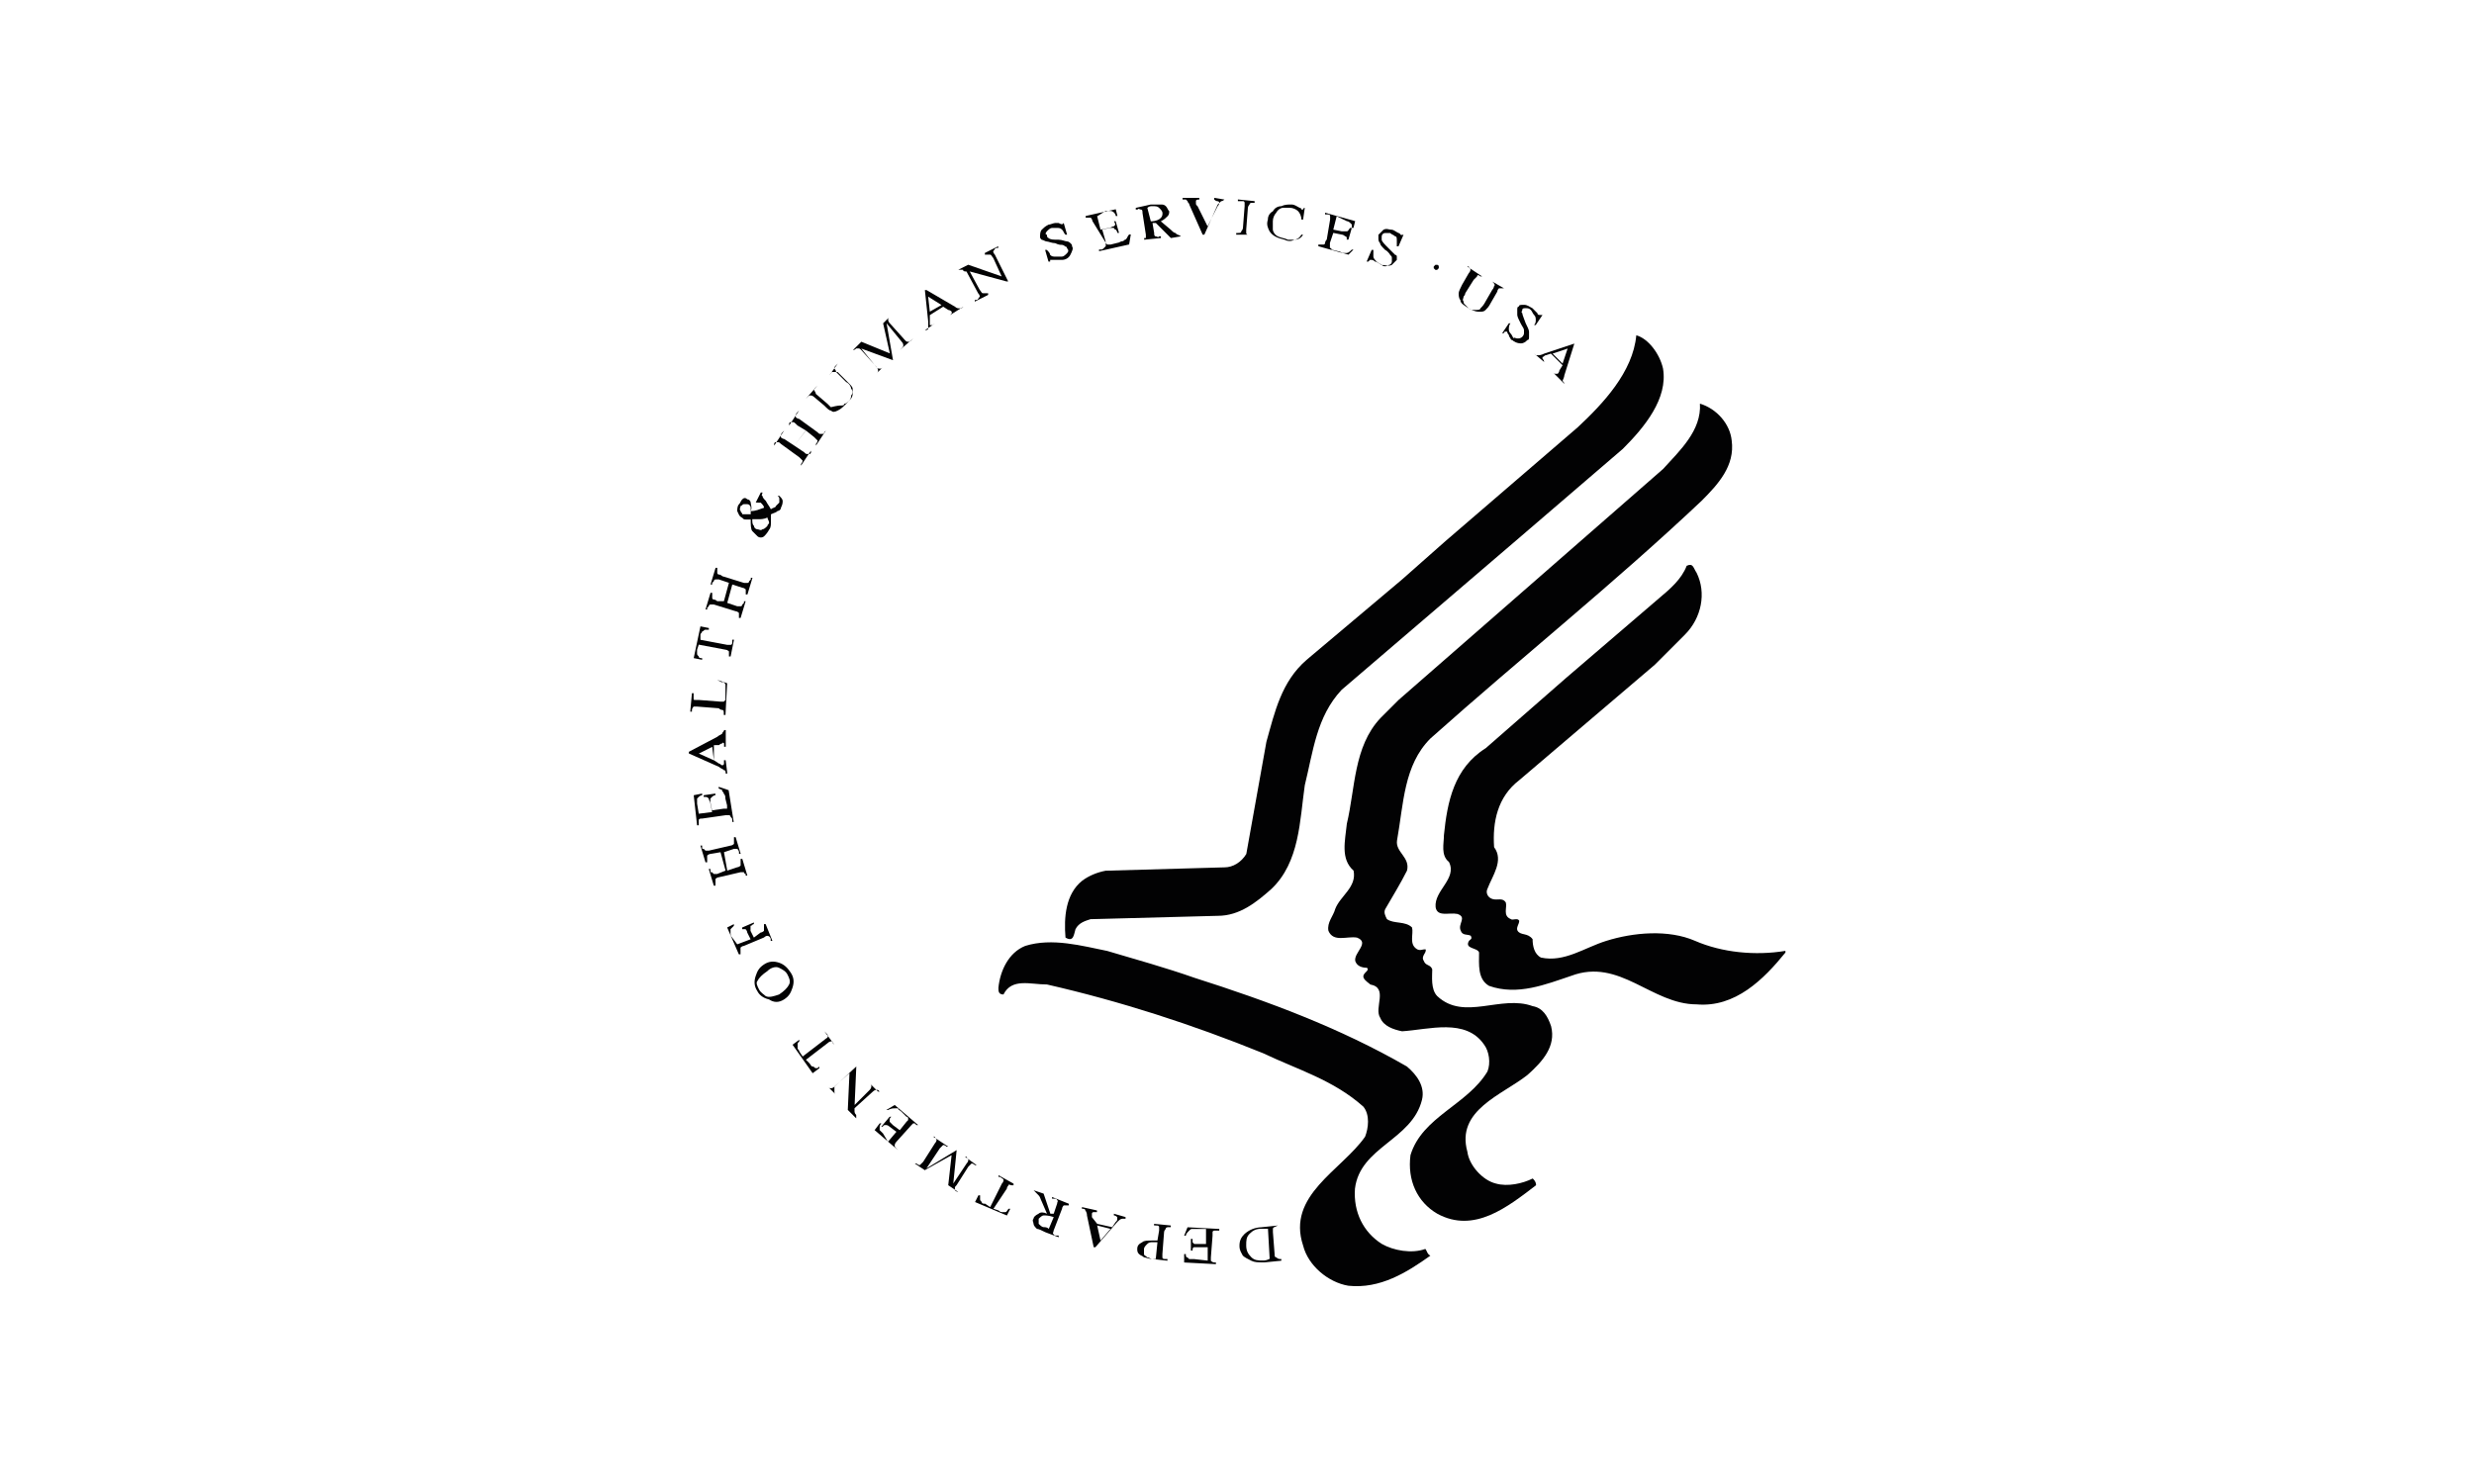
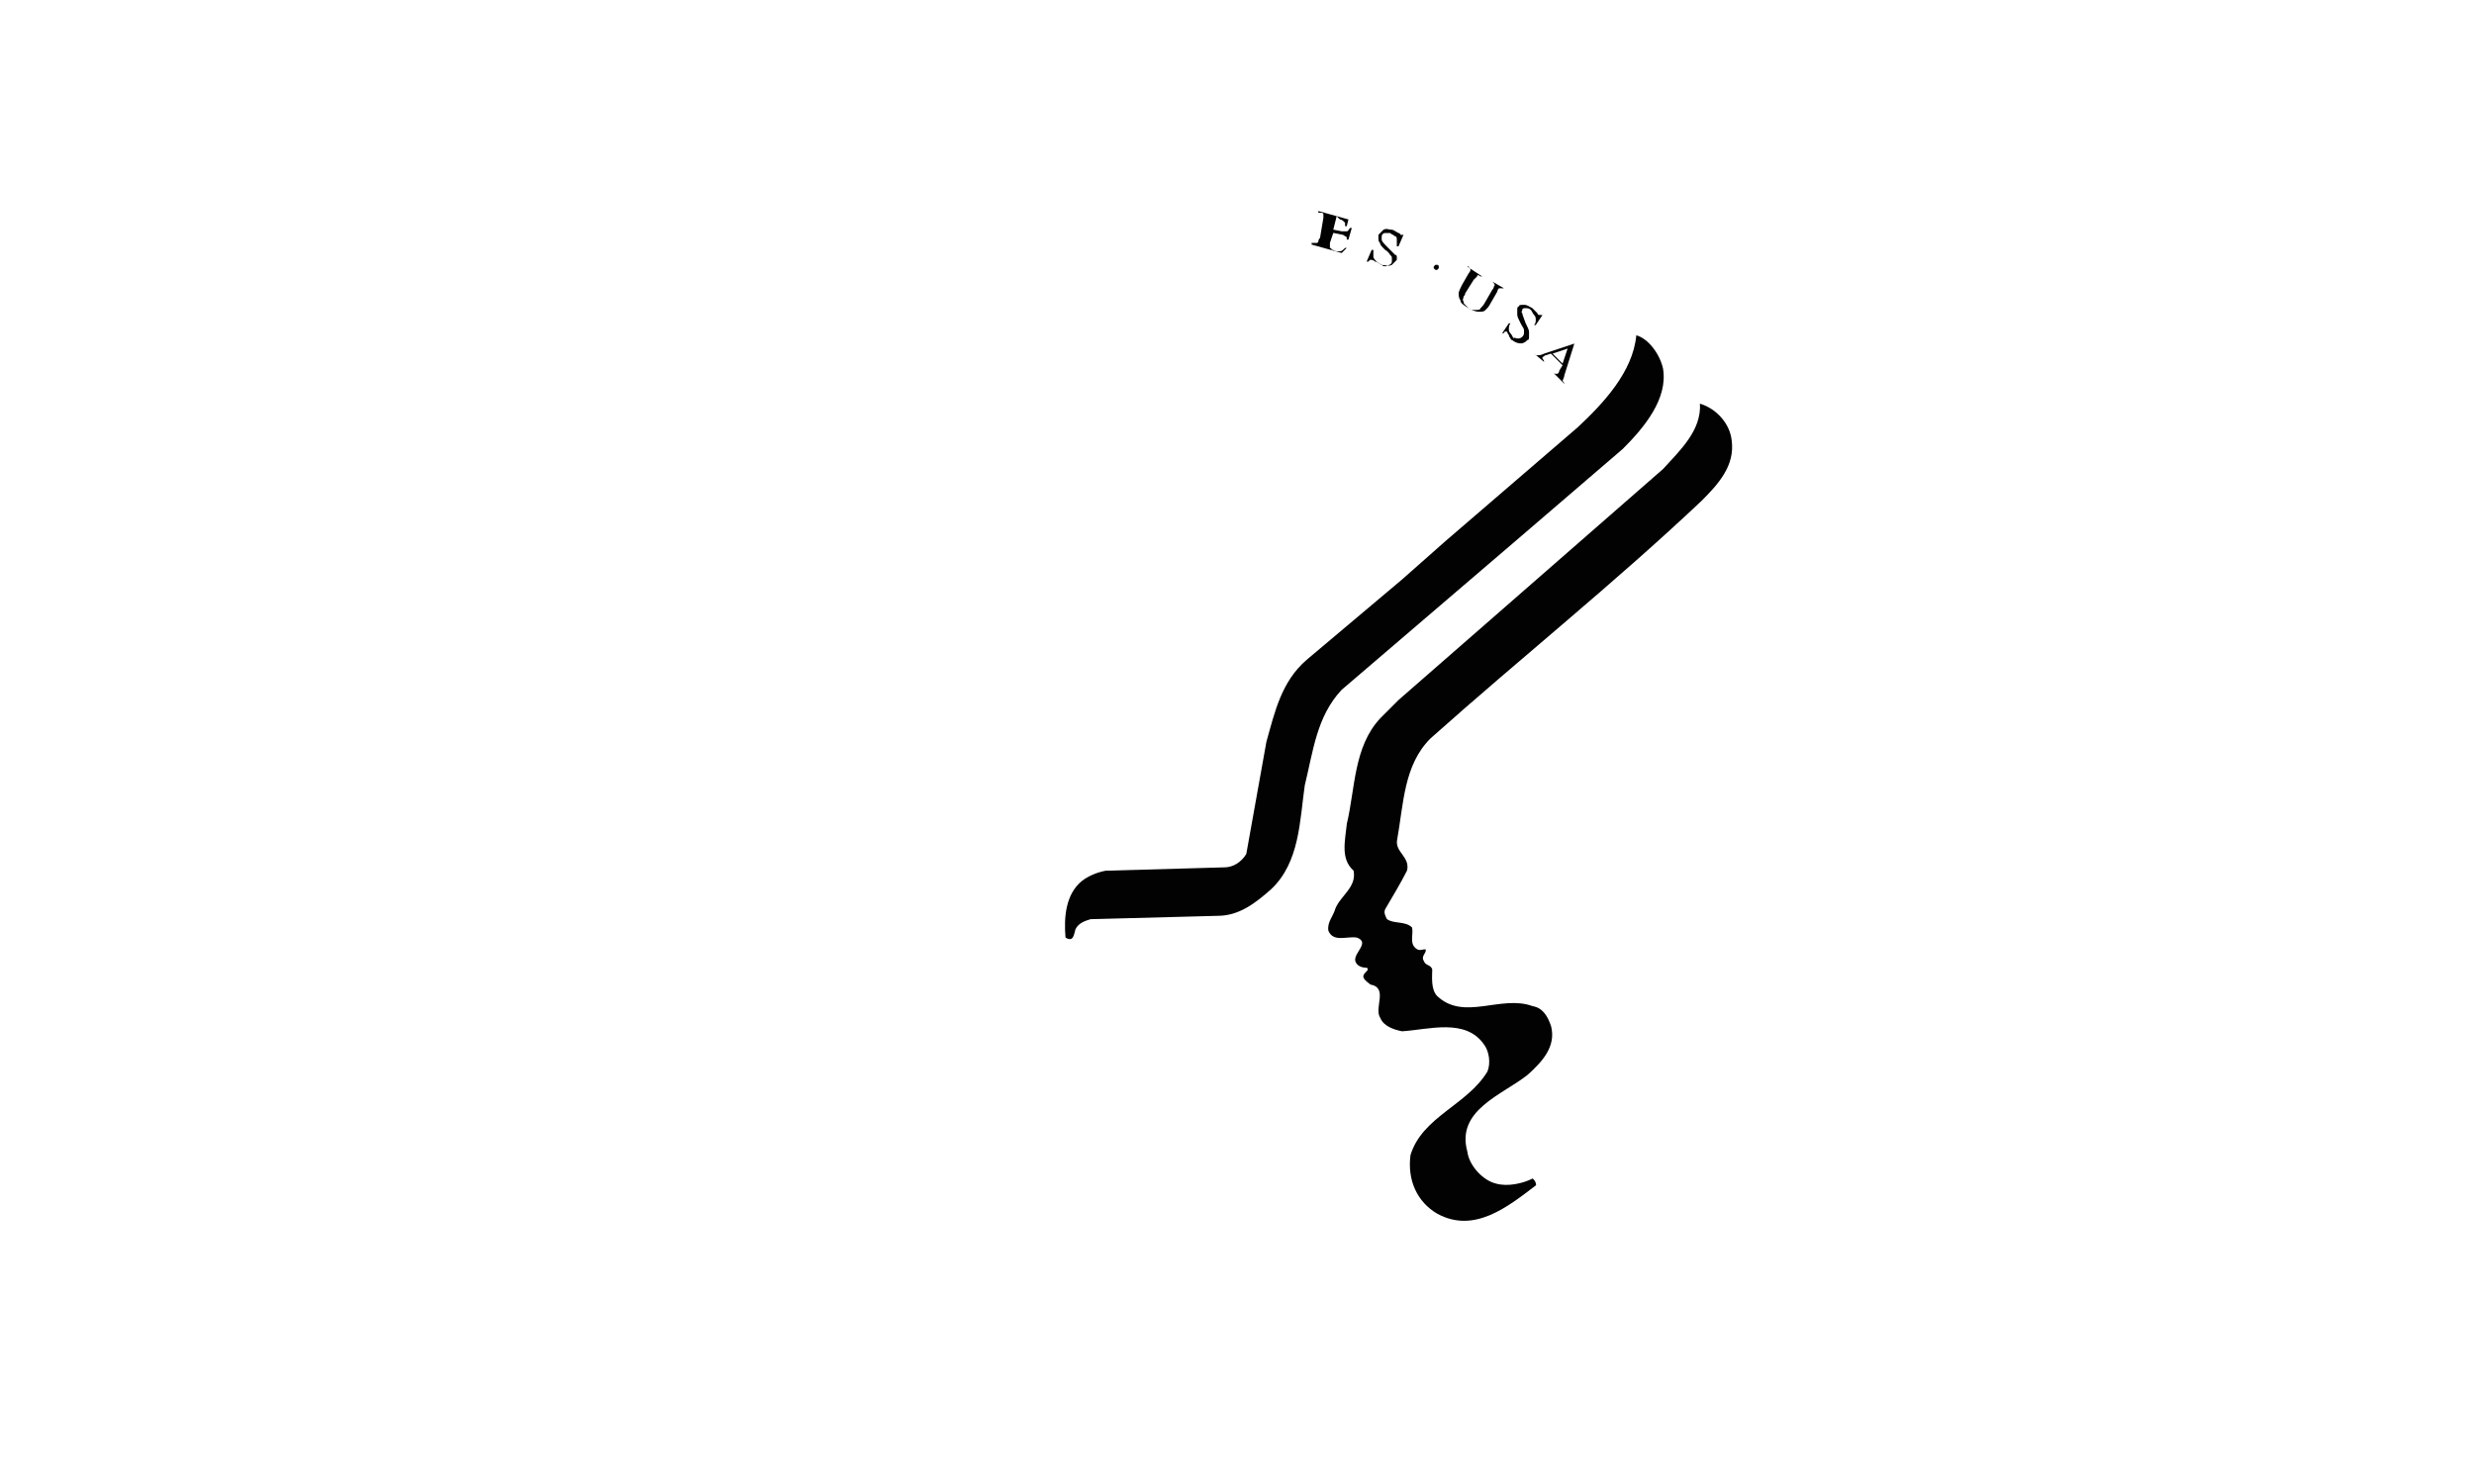
<svg xmlns="http://www.w3.org/2000/svg" version="1.1" id="Layer_1" x="0px" y="0px" viewBox="0 0 250 150" style="enable-background:new 0 0 250 150;" xml:space="preserve">
  <style type="text/css"> .st0{fill-rule:evenodd;clip-rule:evenodd;fill:#020203;} </style>
  <g>
    <path class="st0" d="M168.05,37.25c0.51,3.04-1.86,5.92-4.06,8.12l-10.83,9.3l-17.59,15.06c-2.54,2.71-2.88,6.26-3.72,9.64 c-0.51,3.55-0.51,7.78-3.38,10.49c-1.52,1.35-3.21,2.71-5.41,2.71l-12.86,0.34c-0.51,0.17-1.18,0.34-1.52,1.01 c-0.17,0.51-0.17,1.35-1.01,0.85c-0.17-2.03,0-4.4,1.69-5.75c0.68-0.51,1.52-0.85,2.37-1.01l12.01-0.34c0.85,0,1.69-0.51,2.2-1.35 l2.03-11.33c0.85-3.04,1.52-6.09,4.06-8.29l9.64-8.12l4.4-3.89l13.36-11.5c2.54-2.37,5.58-5.58,5.92-9.3 C166.53,34.21,167.71,35.73,168.05,37.25C168.05,37.25,168.05,37.25,168.05,37.25z M174.99,44.53c0.34,2.54-1.35,4.4-3.04,6.09 c-8.97,8.46-18.1,15.73-27.4,24.02c-2.71,2.71-2.71,6.6-3.38,10.32c-0.17,1.18,1.35,1.69,1.01,3.04c-0.68,1.35-1.52,2.71-2.2,3.89 c-0.17,0.34,0,0.68,0.17,1.01c0.68,0.51,1.86,0.17,2.54,0.85c0.17,0.68-0.34,1.69,0.51,2.2c0.34,0.17,0.51,0,0.85,0 c0.17,0.34-0.51,0.68-0.17,1.18c0.17,0.51,0.68,0.34,0.85,0.85c0,0.68-0.17,2.03,0.51,2.71c2.71,2.54,6.43-0.17,9.64,1.01 c1.01,0.17,1.52,1.01,1.86,2.03c0.51,2.03-0.85,3.55-2.37,4.91c-2.54,2.03-7.27,3.55-6.09,7.78c0.17,1.35,1.52,2.88,2.88,3.21 c1.18,0.34,2.71,0,3.72-0.51c0.17,0.17,0.34,0.34,0.34,0.68c-2.88,2.2-6.26,4.91-9.98,2.88c-2.03-1.18-3.04-3.38-2.71-5.92 c1.18-3.89,5.75-5.07,7.78-8.46c0.34-0.85,0.17-2.03-0.34-2.71c-1.86-2.71-5.58-1.52-8.29-1.35c-0.85-0.17-1.86-0.51-2.2-1.35 c-0.68-1.01,0.85-3.04-1.01-3.38c-0.17-0.17-0.51-0.34-0.68-0.68c-0.17-0.51,0.68-0.68,0.34-1.01c-0.51,0-1.01-0.17-1.18-0.68 c-0.17-0.85,1.52-1.86,0.17-2.37c-1.01-0.17-2.37,0.51-2.88-0.68c-0.17-0.85,0.51-1.52,0.68-2.2c0.51-1.35,2.2-2.2,1.86-3.89 c-1.35-1.18-0.85-3.04-0.68-4.74c0.85-3.55,0.68-7.78,3.38-10.66l1.86-1.86l9.3-8.12l17.42-15.22c1.69-1.86,3.89-3.89,3.72-6.6 C173.47,41.31,174.82,42.84,174.99,44.53C174.99,44.53,174.99,44.53,174.99,44.53z" />
-     <path class="st0" d="M171.44,57.89c1.01,2.03,0.51,4.57-1.18,6.26l-3.04,3.04l-13.7,11.67c-2.2,1.69-2.71,4.23-2.54,6.77 c1.01,1.35-0.17,2.88-0.68,4.23c-0.17,0.34,0,0.85,0.51,1.01s1.01-0.17,1.35,0.34c0.17,0.51-0.34,1.35,0.51,1.69 c0.17,0.17,0.68-0.17,0.85,0.17c0,0.34-0.34,0.68-0.17,1.01c0.34,0.51,1.01,0.17,1.52,0.85c0,0.68,0.17,1.52,0.85,1.86 c2.37,0.51,4.4-1.01,6.6-1.69c2.71-0.85,6.26-1.18,8.97,0c2.71,1.18,6.09,1.52,9.13,1.01v0.17c-2.2,2.71-5.07,5.58-8.97,5.24 c-4.57,0-7.78-4.74-12.69-2.88c-2.54,0.85-5.41,2.03-8.29,1.01c-1.18-0.68-1.01-2.2-1.01-3.38c-0.17-0.51-1.52-0.34-1.01-1.18 c0.17-0.17,0.34-0.17,0.17-0.51c-0.34-0.17-0.85,0-1.01-0.51c-0.34-0.68,0.68-1.35-0.34-1.69c-0.85-0.17-2.03,0.34-2.2-0.68 c-0.17-1.69,2.2-2.88,1.35-4.57c-0.85-0.68-0.51-1.86-0.51-2.71c0.34-3.38,1.01-6.77,4.23-8.8l8.12-7.1l9.47-8.12 c1.01-0.85,2.2-1.86,2.71-3.21C171.1,56.88,171.1,57.39,171.44,57.89L171.44,57.89L171.44,57.89z M120.69,98.83 c7.44,2.37,14.72,5.07,21.48,8.97c1.01,0.85,1.86,2.03,1.52,3.38c-1.01,4.06-6.26,4.74-6.77,8.97c-0.17,2.37,0.85,4.4,2.71,5.58 c1.18,0.68,3.04,1.01,4.4,0.51c0.17,0.17,0.17,0.51,0.51,0.68c-2.37,1.69-5.07,3.38-8.29,3.04c-2.03-0.34-4.06-2.03-4.57-4.06 c-1.69-5.07,3.89-7.61,6.26-11c0.34-0.85,0.51-2.2-0.17-3.04c-3.04-2.71-6.6-3.72-10.15-5.41c-7.1-2.88-14.38-5.24-21.82-6.94 c-1.69,0-3.55-0.68-4.4,1.01c-0.51,0-0.51-0.34-0.51-0.68c0.17-1.69,1.01-3.55,2.71-4.23c2.71-0.85,5.75,0,8.29,0.51 C114.77,96.97,117.81,97.82,120.69,98.83L120.69,98.83z M129.14,123.87L129.14,123.87L129.14,123.87 c-0.34,0.17-0.51,0.17-0.51,0.34v0.34l0.17,2.2c0,0.17,0,0.34,0.17,0.34c0,0,0.17,0.17,0.34,0.17h0.17v0.17l-1.69,0.17 c-0.68,0-1.01,0-1.35-0.17c-0.34-0.17-0.68-0.34-0.85-0.51c-0.17-0.34-0.34-0.51-0.34-1.01s0.17-0.85,0.51-1.18 c0.46-0.42,1.06-0.66,1.69-0.68L129.14,123.87C129.14,123.87,129.14,123.87,129.14,123.87z M128.13,124.2h-0.68 c-0.51,0-0.85,0.17-1.18,0.51c-0.34,0.34-0.34,0.68-0.34,1.18s0.17,0.85,0.51,1.18c0.34,0.34,0.68,0.34,1.18,0.34 c0.17,0,0.34,0,0.68-0.17L128.13,124.2C128.13,124.2,128.13,124.2,128.13,124.2z M122.04,127.42v-1.35h-0.85h-0.51 c-0.17,0-0.17,0.17-0.17,0.34h-0.17v-1.18h0.17v0.34l0.17,0.17h0.34h0.85v-1.18v-0.34h-0.17h-0.68h-0.51c-0.17,0-0.17,0-0.34,0.17 c-0.17,0.17-0.34,0.34-0.34,0.51h-0.17l0.34-0.85l3.21,0.17v0.17h-0.17h-0.34c0,0-0.17,0-0.17,0.17v0.34l-0.17,2.2v0.34 c0,0,0.17,0.17,0.34,0.17h0.17v0.17l-3.21-0.17v-0.85h0.17c0,0.17,0,0.34,0.17,0.34l0.17,0.17h0.51L122.04,127.42L122.04,127.42 L122.04,127.42z M116.96,125.39l0.17-1.01v-0.34c0-0.17-0.17-0.17-0.34-0.17h-0.17v-0.17l1.69,0.17v0.17h-0.17 c-0.17,0-0.34,0-0.34,0.17c0,0-0.17,0.17-0.17,0.34l-0.17,2.2v0.34c0,0.17,0.17,0.17,0.34,0.17h0.17v0.17l-1.52-0.17 c-0.34,0-0.68-0.17-0.85-0.17c-0.17-0.17-0.34-0.17-0.51-0.34c-0.17-0.17-0.17-0.34-0.17-0.51c0-0.34,0.17-0.51,0.51-0.68 c0.17-0.17,0.51-0.17,1.01-0.17h0.34L116.96,125.39C116.96,125.39,116.96,125.39,116.96,125.39z M116.96,125.56h-0.34h-0.17 c-0.17,0-0.34,0-0.51,0.17c-0.17,0.17-0.34,0.34-0.34,0.51v0.51c0,0.17,0.17,0.17,0.34,0.34c0.17,0,0.34,0.17,0.51,0.17h0.34 L116.96,125.56C116.96,125.56,116.96,125.56,116.96,125.56z M110.87,123.7l1.52,0.34l0.34-0.51c0.17-0.17,0.17-0.17,0.17-0.34 v-0.17c0,0-0.17-0.17-0.34-0.17v-0.17l1.18,0.34v0.17h-0.34c-0.17,0-0.34,0.17-0.51,0.34l-2.2,2.54h-0.17l-0.68-3.21 c0-0.34-0.17-0.51-0.17-0.51c0-0.17-0.17-0.17-0.34-0.17v-0.17l1.52,0.34v0.17h-0.34c0,0-0.17,0-0.17,0.17v0.34L110.87,123.7 C110.87,123.7,110.87,123.7,110.87,123.7z M110.87,123.87l0.34,1.52l1.01-1.18L110.87,123.87 C110.87,123.87,110.87,123.87,110.87,123.87z M104.45,120.31l1.01,0.34l0.68,2.03h0.17h0.17l0.34-1.01c0-0.17,0.17-0.34,0-0.34 c0-0.17-0.17-0.17-0.34-0.17h-0.17v-0.17l1.69,0.68v0.17h-0.17h-0.34c0,0-0.17,0.17-0.17,0.34l-0.85,2.2c0,0.17-0.17,0.34,0,0.34 c0,0.17,0.17,0.17,0.34,0.17h0.17v0.17l-1.35-0.51c-0.34-0.17-0.68-0.34-0.85-0.34c-0.17-0.17-0.34-0.34-0.34-0.51 s-0.17-0.34,0-0.51c0-0.17,0.17-0.34,0.51-0.51c0.17-0.17,0.51-0.17,0.85,0l-0.51-1.18c-0.17-0.34-0.17-0.51-0.34-0.68 L104.45,120.31L104.45,120.31C104.45,120.31,104.45,120.31,104.45,120.31z M106.48,123.02 C106.31,123.02,106.31,123.02,106.48,123.02c-0.51-0.17-0.85-0.17-1.01-0.17s-0.34,0.17-0.51,0.34v0.51 c0.17,0.17,0.34,0.34,0.51,0.34s0.34,0,0.51,0.17L106.48,123.02C106.48,123.02,106.48,123.02,106.48,123.02z M98.53,121.5 l0.34-0.68h0.17v0.34c0,0.17,0,0.17,0.17,0.34c0,0.17,0.17,0.17,0.34,0.17l0.51,0.34l1.18-2.37c0.17-0.17,0.17-0.34,0.17-0.34 c0-0.17-0.17-0.17-0.34-0.34h-0.17v-0.17l1.52,0.85v0.17h-0.17c-0.17,0-0.34-0.17-0.34,0c0,0-0.17,0.17-0.17,0.34l-1.35,2.03 l0.51,0.17c0.17,0.17,0.34,0.17,0.34,0.17h0.34c0.17,0,0.17-0.17,0.34-0.34h0.17l-0.34,0.68L98.53,121.5 C98.53,121.5,98.53,121.5,98.53,121.5z M96.67,116.25l-0.34,3.38l1.35-2.03c0.17-0.17,0.17-0.34,0.17-0.34 c0-0.17-0.17-0.17-0.17-0.34h-0.17l0,0l1.18,0.85l0,0h-0.17c-0.17-0.17-0.34-0.17-0.34-0.17l-0.34,0.34l-1.18,1.86 c-0.17,0.17-0.17,0.17-0.17,0.34v0.17c0,0,0.17,0.17,0.34,0.17l0,0l-1.01-0.68l0.34-3.04l-2.71,1.52l-1.01-0.68l0,0h0.17 c0.17,0.17,0.34,0.17,0.34,0.17l0.34-0.34l1.18-1.86c0.17-0.17,0.17-0.34,0.17-0.34c0-0.17-0.17-0.17-0.17-0.34H94.3l0,0l1.52,1.01 l0,0h-0.17c-0.17-0.17-0.34-0.17-0.34-0.17l-0.34,0.34l-1.35,2.03L96.67,116.25L96.67,116.25 C96.67,116.25,96.67,116.25,96.67,116.25z M89.73,115.41l0.85-1.01l-0.68-0.51c-0.17-0.17-0.34-0.17-0.34-0.17 c-0.17,0-0.34,0-0.34,0.17h-0.17l0.85-1.01h0.17c-0.17,0.17-0.17,0.17-0.17,0.34v0.17l0.34,0.34l0.68,0.51l0.68-0.85l0.17-0.17 v-0.17c0,0,0-0.17-0.17-0.17l-0.51-0.51c-0.17-0.17-0.34-0.17-0.34-0.34h-0.34c-0.17,0-0.34,0-0.68,0.17h-0.17l0.85-0.51l2.37,2.03 l0,0h-0.17l-0.17-0.17h-0.17l-0.17,0.17l-1.52,1.69c-0.17,0.17-0.17,0.34-0.17,0.34c0,0.17,0,0.17,0.17,0.34l0.17,0.17l0,0 l-2.37-2.03l0.51-0.68h0.17c-0.17,0.17-0.17,0.34-0.17,0.34v0.34l0.34,0.34L89.73,115.41C89.73,115.41,89.73,115.41,89.73,115.41z M86.52,113.04l-0.85-0.85l0.17-3.72l-1.52,1.35v0.51c0,0.17,0,0.17,0.17,0.34l0.17,0.17l0,0l-1.01-1.01l0,0l0,0 c0.17,0.17,0.17,0.17,0.34,0.17c0,0,0.17,0,0.34-0.17l2.2-2.03l0,0l-0.17,3.89l1.52-1.52c0.17-0.17,0.17-0.34,0.17-0.34 c0-0.17,0-0.17-0.17-0.34l-0.17-0.17l0,0l1.01,1.01l0,0h0.17c-0.17-0.17-0.17-0.17-0.34-0.17c0,0-0.17,0-0.34,0.17l-1.86,1.69v0.34 c0,0,0,0.17,0.17,0.34V113.04L86.52,113.04C86.52,113.04,86.52,113.04,86.52,113.04z M80.09,105.6l0.68-0.51v0.17 c-0.17,0.17-0.17,0.17-0.17,0.34v0.34c0,0.17,0.17,0.17,0.17,0.34l0.34,0.51l2.2-1.69c0.17-0.17,0.34-0.17,0.34-0.34 c0-0.17,0-0.17-0.17-0.34l-0.17-0.17l0,0l1.01,1.35l0,0l-0.17-0.17c0-0.17,0-0.17-0.17-0.17c0,0-0.17,0-0.34,0.17l-2.2,1.69 l0.34,0.34c0.17,0.17,0.17,0.34,0.34,0.34c0.17,0,0.17,0.17,0.34,0.17c0.17,0,0.17,0,0.34-0.17v0.17l-0.68,0.51L80.09,105.6 C80.09,105.6,80.09,105.6,80.09,105.6z M76.53,100.18c-0.34-0.51-0.34-1.01-0.17-1.52c0.17-0.51,0.34-0.85,0.85-1.18 c0.51-0.34,1.01-0.34,1.52-0.17s0.85,0.51,1.18,1.01c0.34,0.51,0.34,1.01,0.17,1.52c-0.17,0.51-0.34,0.85-0.85,1.18 s-1.01,0.34-1.52,0C77.04,100.86,76.7,100.52,76.53,100.18L76.53,100.18z M76.7,100.01c0.17,0.34,0.51,0.51,0.68,0.68 c0.34,0.17,0.85,0,1.35-0.17c0.51-0.34,0.85-0.68,1.01-1.01c0.17-0.34,0-0.68-0.17-1.01c-0.17-0.34-0.51-0.51-0.85-0.68 c-0.34-0.17-0.85,0-1.18,0.34c-0.51,0.34-0.85,0.68-1.01,1.01C76.37,99.34,76.53,99.68,76.7,100.01 C76.7,100.01,76.7,100.01,76.7,100.01z M74.5,95.45l1.35-0.51l-0.34-0.68c0-0.17-0.17-0.34-0.17-0.34h-0.34v-0.17l1.18-0.51v0.17 c-0.17,0-0.17,0.17-0.34,0.17v0.17v0.34l0.34,0.68l0.68-0.51c0.17,0,0.34-0.17,0.34-0.17v-0.17v-0.34v-0.17h0.17l0.68,1.69h-0.17 v-0.17c0-0.17-0.17-0.34-0.34-0.34c0,0-0.17,0-0.34,0.17l-2.03,0.85c-0.17,0-0.34,0.17-0.34,0.17v0.17v0.34v0.17h-0.17l-1.18-2.71 l0.68-0.34v0.17l-0.34,0.34v0.34c0,0.17,0,0.34,0.17,0.51L74.5,95.45C74.5,95.45,74.5,95.45,74.5,95.45z M73.32,88l-0.51-1.86 l-1.01,0.17c-0.17,0-0.34,0.17-0.34,0.17v0.17v0.34v0.17h-0.17l-0.51-1.69h0.17v0.17c0,0.17,0,0.17,0.17,0.17l0.17,0.17h0.34 l2.2-0.51c0.17,0,0.34-0.17,0.34-0.17v-0.17v-0.34v-0.17h0.17l0.51,1.69h-0.17v-0.17c0-0.17-0.17-0.34-0.17-0.34h-0.34l-1.01,0.34 L73.49,88l1.01-0.34c0.17,0,0.34-0.17,0.34-0.17v-0.17v-0.34v-0.17h0.17l0.51,1.69h-0.17v-0.17c0,0-0.17,0-0.17-0.17h-0.34 l-2.2,0.51c-0.17,0-0.34,0.17-0.34,0.17v0.17v0.34v0.17h-0.17l-0.51-1.69h0.17V88c0,0.17,0,0.17,0.17,0.17l0.17,0.17h0.34L73.32,88 C73.32,88,73.32,88,73.32,88z M70.61,82.25l1.35-0.17l-0.17-0.85c0-0.17-0.17-0.34-0.17-0.51c-0.17-0.17-0.17-0.17-0.51-0.17v-0.17 l1.18-0.17v0.17c-0.17,0-0.34,0.17-0.34,0.17l-0.17,0.17v0.34l0.17,0.85l1.18-0.17h0.34v-0.17v-0.17l-0.17-0.68 c0-0.17,0-0.34-0.17-0.51c0-0.17-0.17-0.17-0.17-0.34c0.17,0,0,0-0.34-0.17v-0.17l1.01,0.34l0.51,3.21H74v-0.17 c0-0.17,0-0.17-0.17-0.34c0,0,0-0.17-0.17-0.17h-0.34l-2.37,0.34c-0.17,0-0.34,0-0.34,0.17v0.34v0.17h-0.17l-0.34-3.04l0.85-0.17 v0.17c-0.17,0-0.34,0.17-0.34,0.17l-0.17,0.17v0.51L70.61,82.25C70.61,82.25,70.61,82.25,70.61,82.25z" />
-     <path class="st0" d="M72.14,75.32v1.52l0.51,0.34c0.17,0,0.17,0.17,0.34,0.17c0,0,0.17,0,0.17-0.17v-0.34h0.17l0.17,1.35h-0.17 c0-0.17,0-0.34-0.17-0.34c-0.17-0.17-0.34-0.17-0.51-0.34l-3.04-1.35v-0.17l2.88-1.52c0.17-0.17,0.34-0.17,0.51-0.34 c0-0.17,0.17-0.17,0.17-0.34h0.17v1.69h-0.17v-0.34c0,0-0.17-0.17-0.17,0c0,0-0.17,0-0.34,0.17L72.14,75.32 C72.14,75.32,72.14,75.32,72.14,75.32z M71.97,75.49l-1.35,0.68l1.52,0.68L71.97,75.49C71.97,75.49,71.97,75.49,71.97,75.49z M72.47,68.72L72.47,68.72l1.01,0.34l-0.17,3.21h-0.17V72.1c0-0.17,0-0.34-0.17-0.34c0,0-0.17,0-0.34-0.17l-2.2-0.17h-0.34 c0,0-0.17,0.17-0.17,0.34v0.17h-0.17l0.17-1.86h0.17v0.51c0,0.17,0,0.17,0.17,0.17h0.34l2.2,0.17h0.34l0.17-0.17v-0.51V69.9v-0.68 c0-0.17-0.17-0.17-0.17-0.34C72.98,69.06,72.81,68.89,72.47,68.72C72.47,68.72,72.47,68.72,72.47,68.72z M70.78,63.31l0.85,0.17 v0.17h-0.34c-0.17,0-0.17,0.17-0.34,0.17c0,0.17-0.17,0.17-0.17,0.34v0.51l2.71,0.51h0.34C74,65.17,74,65,74,64.83v-0.17h0.17 l-0.34,1.69h-0.17v-0.17v-0.34c0,0-0.17-0.17-0.34-0.17l-2.71-0.51l-0.17,0.51v0.34c0,0.17,0,0.17,0.17,0.34 c0,0.17,0.17,0.17,0.34,0.17v0.17l-0.85-0.17L70.78,63.31C70.78,63.31,70.78,63.31,70.78,63.31z M73.15,60.77l0.51-1.86l-1.01-0.34 h-0.34c0,0-0.17,0-0.17,0.17l-0.17,0.17v0.17H71.8l0.51-1.69h0.17v0.17v0.34c0,0,0,0.17,0.17,0.17c0,0,0.17,0,0.34,0.17l2.2,0.68 h0.34c0,0,0.17,0,0.17-0.17l0.17-0.17V58.4h0.17l-0.51,1.69h-0.17v-0.17v-0.34c0,0-0.17-0.17-0.34-0.17L74,59.08l-0.51,1.86 l1.01,0.34h0.34c0,0,0.17,0,0.17-0.17l0.17-0.17v-0.17h0.17l-0.51,1.69h-0.17v-0.17v-0.34c0,0-0.17-0.17-0.34-0.17l-2.2-0.68H71.8 c0,0-0.17,0-0.17,0.17l-0.17,0.17v0.17h-0.17l0.51-1.69h0.17v0.17v0.34c0,0,0,0.17,0.17,0.17c0,0,0.17,0,0.34,0.17H73.15 C73.15,60.77,73.15,60.77,73.15,60.77z M76.37,50.79l0.51-1.01h0.17c0,0.17-0.17,0.34,0,0.34c0,0.17,0.17,0.34,0.34,0.51 c0.17,0.34,0.34,0.51,0.51,0.85c0.17-0.17,0.51-0.17,0.51-0.34l0.34-0.34v-0.34c0-0.17,0-0.17-0.17-0.34h0.17 c0.17,0.17,0.34,0.34,0.34,0.51s0,0.34-0.17,0.68c0,0.17-0.17,0.34-0.34,0.34c-0.17,0.17-0.34,0.17-0.68,0.34v0.85 c0,0.17,0,0.51-0.17,0.68c-0.13,0.25-0.3,0.48-0.51,0.68c-0.17,0.17-0.51,0.17-0.68,0l-0.51-0.51c-0.17-0.17-0.17-0.68-0.17-1.18 h-0.51c-0.17,0-0.17,0-0.34-0.17c-0.34-0.17-0.34-0.34-0.51-0.68c0-0.17,0-0.51,0.17-0.68c0.17-0.17,0.17-0.34,0.34-0.51 c0.17-0.17,0.34-0.17,0.51,0c0.17,0,0.34,0.17,0.34,0.34c0,0.17,0.17,0.51,0,0.85c0.51,0,0.85-0.17,1.35-0.34 c0-0.17-0.17-0.34-0.34-0.51H76.7L76.37,50.79L76.37,50.79C76.37,50.79,76.37,50.79,76.37,50.79z M75.86,51.97V51.3 c0-0.17-0.17-0.34-0.34-0.34h-0.34c-0.17,0-0.17,0.17-0.34,0.17c0,0.17-0.17,0.34,0,0.51c0,0.17,0.17,0.17,0.17,0.34h0.34H75.86 L75.86,51.97z M77.55,52.31c-0.34,0.17-0.68,0.17-0.85,0.17h-0.68c0,0.34,0,0.51,0.17,0.68c0,0.17,0.17,0.34,0.34,0.34 c0.17,0,0.34,0.17,0.51,0c0.17,0,0.34-0.17,0.51-0.34c0-0.17,0.17-0.17,0.17-0.34C77.72,52.65,77.55,52.48,77.55,52.31L77.55,52.31 z M80.26,45.04l1.18-1.52l-0.85-0.51c-0.34-0.34-0.34-0.34-0.51-0.34h-0.17c-0.17,0-0.17,0.17-0.17,0.17v0.17l0,0l1.01-1.52l0,0 l-0.17,0.17c0,0-0.17,0.17-0.17,0.34v0.17c0,0,0.17,0.17,0.34,0.17l1.86,1.35c0.17,0.17,0.17,0.17,0.34,0.17h0.17 c0.17,0,0.17-0.17,0.17-0.17l0.17-0.17l0,0l-1.01,1.52l0,0v-0.17c0.17-0.17,0.17-0.34,0.17-0.34l-0.34-0.34l-0.85-0.68L80.26,45.04 l1.01,0.68c0.17,0.17,0.17,0.17,0.34,0.17h0.17c0.17,0,0.17-0.17,0.17-0.17v-0.17l0,0l-1.01,1.52l0,0V46.9 c0.17-0.17,0.17-0.34,0.17-0.34l-0.34-0.34l-1.86-1.35c-0.17-0.17-0.17-0.17-0.34-0.17H78.4c-0.17,0-0.17,0.17-0.17,0.17v0.17l0,0 l1.01-1.52l0,0l-0.17,0.17c0,0-0.17,0.17-0.17,0.34v0.17c0,0,0.17,0.17,0.34,0.17L80.26,45.04C80.26,45.04,80.26,45.04,80.26,45.04 z M83.81,37.93L83.81,37.93l0.85-1.18l0,0l-0.17,0.17c-0.17,0.17-0.17,0.17-0.17,0.34c0,0,0.17,0.17,0.17,0.34l1.01,1.01 c0.34,0.17,0.51,0.51,0.51,0.68c0.17,0.17,0.17,0.51,0,0.68c0,0.34-0.17,0.51-0.51,0.85c-0.34,0.34-0.51,0.51-0.85,0.68 s-0.51,0.17-0.68,0c-0.17,0-0.34-0.17-0.68-0.51l-1.01-0.85c-0.17-0.17-0.34-0.17-0.34-0.17c-0.17,0-0.17,0-0.34,0.17l-0.17,0.17 l0,0l1.18-1.35l0,0l-0.17,0.17c-0.17,0.17-0.17,0.17-0.17,0.34c0,0,0.17,0.17,0.17,0.34l1.18,1.01l0.34,0.34 c0.68-0.17,0.85-0.17,1.01-0.17s0.34,0,0.34-0.17c0.17,0,0.34-0.17,0.51-0.34c0.17-0.17,0.34-0.34,0.34-0.68v-0.51 c0-0.17-0.17-0.34-0.51-0.68l-1.01-1.01h-0.51C84.15,37.59,83.98,37.59,83.81,37.93L83.81,37.93L83.81,37.93z M90.24,36.41 l-3.21-1.18l1.52,1.86c0.17,0.17,0.17,0.17,0.34,0.17c0.17,0,0.17,0,0.34-0.17l0.17-0.17l0,0l-1.01,1.01l0,0l0.17-0.17 c0.17-0.17,0.17-0.17,0.17-0.34c0,0,0-0.17-0.17-0.34l-1.52-1.69c-0.17-0.17-0.17-0.17-0.34-0.17h-0.17c0,0-0.17,0.17-0.34,0.17 l0,0l0.85-0.85l2.88,1.18l-0.68-3.04l0.85-0.85l0,0l-0.17,0.17c-0.17,0.17-0.17,0.17-0.17,0.34c0,0,0,0.17,0.17,0.34l1.52,1.69 c0.17,0.17,0.17,0.17,0.34,0.17c0.17,0,0.17,0,0.34-0.17l0.17-0.17l0,0l-1.35,1.18l0,0l0.17-0.17c0.17-0.17,0.17-0.17,0.17-0.34 c0,0,0-0.17-0.17-0.34l-1.52-1.86L90.24,36.41L90.24,36.41C90.24,36.41,90.24,36.41,90.24,36.41z M95.31,31l-1.35,0.85v0.68v0.34 h0.17c0,0,0.17,0,0.34-0.17l0,0l-1.01,0.68l0,0c0.34,0,0.34-0.17,0.34-0.17v-0.68l-0.34-3.21h0.17L96.5,31 c0.17,0.17,0.34,0.17,0.51,0.17c0.17,0,0.17,0,0.34-0.17l0,0l-1.35,0.85l0,0l0.17-0.17V31.5c0,0-0.17-0.17-0.34-0.17L95.31,31 C95.31,31,95.31,31,95.31,31z M95.14,30.83l-1.35-0.85l0.17,1.52L95.14,30.83C95.14,30.83,95.14,30.83,95.14,30.83z M96.83,27.27 l1.01-0.51l3.38,1.18l-0.85-1.86c-0.17-0.17-0.17-0.34-0.34-0.34h-0.34h-0.17v-0.17l1.35-0.68v0.17h-0.17 c-0.17,0-0.17,0.17-0.34,0.34c0,0,0,0.17,0.17,0.34l1.35,2.71h-0.17l-3.72-1.01l1.01,1.86c0.17,0.17,0.17,0.34,0.34,0.34h0.34h0.17 v0.17l-1.35,0.68v-0.17h0.17c0.17,0,0.17-0.17,0.34-0.34c0,0,0-0.17-0.17-0.34l-1.18-2.2c-0.17,0-0.34,0-0.34-0.17H97H96.83 L96.83,27.27C96.83,27.27,96.83,27.27,96.83,27.27z M107.49,22.54l0.34,1.18h-0.17c-0.17-0.17-0.17-0.34-0.34-0.51 c-0.17-0.17-0.34-0.17-0.51-0.17h-0.51c-0.17,0-0.34,0.17-0.51,0.34c-0.17,0.17-0.17,0.34,0,0.34c0,0.34,0.17,0.34,0.17,0.34 c0.17,0.17,0.51,0.17,1.01,0.17c0.34,0,0.68,0.17,0.85,0.17c0.17,0,0.34,0.17,0.34,0.17c0.17,0.17,0.17,0.17,0.17,0.34 c0.17,0.17,0,0.51-0.17,0.85c-0.16,0.32-0.49,0.51-0.85,0.51h-0.34h-0.34h-0.34h-0.17v0.17h-0.17l-0.34-1.18h0.17 c0.17,0.17,0.34,0.34,0.34,0.51c0.17,0.17,0.34,0.17,0.51,0.17h0.68c0.17,0,0.34-0.17,0.51-0.34c0.17-0.17,0.17-0.34,0-0.51 c0,0,0-0.17-0.17-0.17c0,0-0.17-0.17-0.34-0.17c-0.17,0-0.34,0-0.68-0.17c-0.34,0-0.68-0.17-0.85-0.17s-0.34-0.17-0.51-0.17 c-0.17-0.17-0.17-0.17-0.17-0.34s0-0.51,0.17-0.68s0.34-0.34,0.68-0.51c0.17,0,0.51-0.17,0.68-0.17h0.17h0.17 C107.32,22.71,107.32,22.71,107.49,22.54L107.49,22.54C107.49,22.54,107.49,22.54,107.49,22.54z M110.87,21.86l0.34,1.35l0.85-0.17 c0.17,0,0.34-0.17,0.51-0.17c0.17-0.17,0.17-0.17,0-0.51h0.17l0.34,1.18h-0.17c0-0.17-0.17-0.34-0.17-0.34s-0.17,0-0.17-0.17h-0.34 l-0.85,0.17l0.34,1.18c0,0.17,0,0.17,0.17,0.34h0.17h0.17l0.68-0.17c0.17,0,0.34-0.17,0.51-0.17s0.17-0.17,0.34-0.17 c0.17-0.17,0.17-0.34,0.34-0.51h0.17l-0.17,1.01l-3.04,0.68v-0.17h0.17c0.17,0,0.17,0,0.34-0.17l0.17-0.17v-0.34l-1.35-2.2 c0-0.17-0.17-0.34-0.17-0.34h-0.34h-0.17v-0.17l3.04-0.68l0.17,0.68h-0.17c0-0.17-0.17-0.34-0.17-0.34s-0.17-0.17-0.34-0.17h-0.51 L110.87,21.86C110.87,21.86,110.87,21.86,110.87,21.86z M119.33,23.89l-1.01,0.17l-1.52-1.52h-0.17h-0.17l0.17,1.01 c0,0.17,0,0.34,0.17,0.34c0.17,0,0.17,0.17,0.34,0h0.17v0.17l-1.69,0.17v-0.17h0.17c-0.17,0.17,0,0,0,0v-0.34l-0.34-2.2 c0-0.17,0-0.34-0.17-0.34s-0.17-0.17-0.34,0h-0.17v-0.17l1.52-0.34h1.01c0.17,0,0.34,0,0.51,0.17c0.17,0.17,0.17,0.34,0.34,0.51 c0,0.17,0,0.34-0.17,0.51c-0.17,0.17-0.34,0.34-0.68,0.51l1.01,0.85c0.17,0.17,0.34,0.34,0.51,0.34 C118.83,23.72,119.16,23.72,119.33,23.89L119.33,23.89C119.33,23.89,119.33,23.89,119.33,23.89z M116.29,22.37 c0.51,0,0.85-0.17,1.01-0.34c0.17-0.17,0.17-0.34,0.17-0.51s-0.17-0.34-0.34-0.51c-0.17-0.17-0.34-0.17-0.68-0.17 c-0.17,0-0.34,0-0.51,0.17L116.29,22.37C116.29,22.37,116.29,22.37,116.29,22.37z M123.73,20.17L123.73,20.17 c-0.17,0.17-0.34,0.17-0.34,0.17l-0.34,0.34l-1.35,3.04h-0.17l-1.35-3.04c0-0.17-0.17-0.17-0.17-0.34l-0.17-0.17h-0.34V20h1.69 v0.17c-0.17,0-0.34,0-0.34,0.17v0.17c0,0.17,0,0.17,0.17,0.34l1.01,2.03l1.01-2.03c0.17-0.17,0.17-0.34,0.17-0.34s0-0.17-0.17-0.17 c0,0-0.17,0-0.34-0.17V20L123.73,20.17C123.73,20.17,123.73,20.17,123.73,20.17z M126.61,23.72L126.61,23.72h-1.69v-0.17h0.17 c0.17,0,0.34,0,0.34-0.17c0,0,0.17-0.17,0.17-0.34l0.17-2.2v-0.34c0,0,0-0.17-0.17-0.17h-0.34h-0.17v-0.17l1.69,0.17v0.17h-0.17 c-0.17,0-0.34,0-0.34,0.17c0,0-0.17,0.17-0.17,0.34l-0.17,2.2v0.34c0,0,0,0.17,0.17,0.17H126.61L126.61,23.72 C126.61,23.72,126.61,23.72,126.61,23.72z M131.85,21.01l-0.17,1.18h-0.17c0-0.34-0.17-0.68-0.34-0.85 c-0.17-0.17-0.51-0.34-0.85-0.34h-0.68c-0.17,0-0.51,0.17-0.68,0.51c-0.17,0.17-0.34,0.51-0.34,0.85v0.85 c0,0.17,0.17,0.51,0.51,0.68c0.34,0.17,0.68,0.17,1.01,0.34h0.68c0.17,0,0.51-0.17,0.68-0.51h0.17c-0.16,0.32-0.49,0.51-0.85,0.51 c-0.34,0.17-0.68,0.17-1.01,0c-0.68-0.17-1.18-0.34-1.52-0.85c-0.17-0.34-0.34-0.68-0.17-1.18c-0.01-0.36,0.19-0.68,0.51-0.85 c0.16-0.32,0.49-0.51,0.85-0.51c0.34-0.17,0.68-0.17,1.01-0.17c0.34,0,0.51,0.17,0.85,0.34c0,0,0.17,0,0.17,0.17h0.17 C131.68,21.01,131.85,21.01,131.85,21.01L131.85,21.01C131.85,21.01,131.85,21.01,131.85,21.01z" />
-     <path class="st0" d="M135.07,21.86l-0.34,1.35l0.85,0.17h0.51c0.17,0,0.17-0.17,0.34-0.34h0.17l-0.34,1.18h-0.17v-0.17 c0,0,0-0.17-0.17-0.17c0,0-0.17-0.17-0.34-0.17l-0.85-0.17l-0.34,1.01v0.34v0.17c0,0,0.17,0,0.17,0.17l0.68,0.17 c0.17,0,0.34,0.17,0.51,0.17h0.34c0.17,0,0.34-0.17,0.51-0.34h0.17l-0.51,0.51l-3.04-0.85v-0.17h0.17h0.34c0,0,0.17,0,0.17-0.17 c0,0,0-0.17,0.17-0.34l0.34-2.03v-0.34c0-0.17-0.17-0.17-0.34-0.17h-0.17v-0.17l3.04,0.85l-0.17,0.68h-0.17v-0.34l-0.17-0.17 c0,0-0.17-0.17-0.34-0.17L135.07,21.86L135.07,21.86z M141.83,23.72l-0.51,1.18h-0.17V24.4c0-0.34,0-0.51-0.17-0.51 c-0.17-0.17-0.34-0.17-0.51-0.34h-0.51c-0.17,0-0.34,0.17-0.34,0.34v0.34c0,0.17,0.34,0.51,0.68,0.85l0.68,0.68 c0,0,0.17,0,0.17,0.17v0.34l-0.51,0.51c-0.34,0.17-0.68,0-1.01,0c-0.17,0-0.17-0.17-0.34-0.17c0,0-0.17-0.17-0.34-0.17 c-0.17-0.17-0.34-0.17-0.34-0.17h-0.17l-0.17,0.17h-0.17l0.51-1.18h0.17v0.68c0,0.17,0.17,0.34,0.34,0.51 c0.17,0.17,0.34,0.17,0.51,0.34c0.17,0.17,0.51,0.17,0.68,0c0.17,0,0.34-0.17,0.34-0.34v-0.34c0-0.17,0-0.17-0.17-0.34 c0,0-0.17-0.34-0.51-0.51c-0.34-0.34-0.51-0.51-0.51-0.68c-0.17-0.17-0.17-0.34-0.17-0.51v-0.34l0.51-0.51c0.34-0.17,0.51,0,0.85,0 c0.17,0,0.34,0.17,0.68,0.34c0.17,0,0.17,0.17,0.17,0.17h0.17C141.49,23.89,141.66,23.72,141.83,23.72L141.83,23.72 C141.83,23.72,141.83,23.72,141.83,23.72z M145.22,26.77c0.17,0,0.17,0.17,0.17,0.17v0.17l-0.17,0.17h-0.17l-0.17-0.17v-0.17 l0.17-0.17H145.22L145.22,26.77z M150.8,28.46L150.8,28.46l1.18,0.68l0,0h-0.17h-0.34c0,0-0.17,0.17-0.17,0.34l-0.68,1.18 c-0.17,0.34-0.34,0.51-0.51,0.68s-0.34,0.17-0.68,0.17c-0.34,0-0.68-0.17-1.01-0.34c-0.51-0.34-0.85-0.51-0.85-0.85 c-0.17-0.17-0.17-0.51-0.17-0.68s0.17-0.51,0.34-0.85l0.68-1.18c0.17-0.17,0.17-0.34,0.17-0.34c0-0.17-0.17-0.17-0.17-0.34h-0.17 l0,0l1.52,1.01l0,0h-0.17c-0.17-0.17-0.34-0.17-0.34,0l-0.34,0.34l-0.85,1.35c0,0.17-0.17,0.34-0.17,0.34c0,0.17-0.17,0.34,0,0.51 c0,0.17,0,0.17,0.17,0.34l0.34,0.34c0.17,0.17,0.51,0.17,0.68,0.17c0.17,0,0.51,0,0.51-0.17c0.21-0.19,0.38-0.42,0.51-0.68 l0.68-1.18c0.17-0.17,0.17-0.34,0.17-0.34C151.14,28.8,150.97,28.63,150.8,28.46L150.8,28.46L150.8,28.46L150.8,28.46z M155.87,31.84l-0.68,1.01h-0.17c0.17-0.17,0.17-0.34,0.17-0.51c0-0.17,0-0.34-0.17-0.51c-0.17-0.17-0.17-0.34-0.34-0.51 c-0.17-0.17-0.34-0.17-0.51-0.17c-0.17,0-0.34,0-0.34,0.17s-0.17,0.17,0,0.34c0,0.17,0.17,0.51,0.34,1.01 c0.17,0.34,0.34,0.68,0.34,0.85v0.51c0,0.17,0,0.34-0.17,0.34c-0.17,0.17-0.34,0.34-0.68,0.34c-0.34,0-0.68-0.17-0.85-0.34 c-0.17,0-0.17-0.17-0.17-0.17s-0.17-0.17-0.17-0.34c-0.17-0.17-0.17-0.34-0.17-0.34h-0.17c0,0-0.17,0-0.17,0.17h-0.17l0.68-1.01 h0.17c-0.17,0.17-0.17,0.51-0.17,0.51c0,0.17,0,0.34,0.17,0.51c0.17,0.17,0.17,0.34,0.34,0.51c0-0.17,0.17,0,0.34,0 s0.34,0,0.51-0.17c0,0,0.17-0.17,0.17-0.34v-0.34c0-0.17-0.17-0.34-0.34-0.68c-0.17-0.34-0.34-0.68-0.34-0.85v-0.51 c0-0.17,0-0.34,0.17-0.34c0-0.17,0.17-0.17,0.51-0.17c0.34,0,0.51,0.17,0.85,0.34l0.51,0.51c0,0.17,0.17,0.17,0.17,0.17h0.17 C155.53,31.84,155.7,31.84,155.87,31.84L155.87,31.84C155.87,31.84,155.87,31.84,155.87,31.84z M157.9,36.92l-1.18-1.18l-0.51,0.17 c-0.17,0-0.17,0.17-0.34,0.17v0.17c0,0,0.17,0.17,0.17,0.34l0,0l-1.01-0.85l0,0c0.17,0.17,0.17,0.17,0.34,0.17 c0.17,0,0.34,0,0.68-0.17l3.04-1.01l0,0l-1.01,3.21c0,0.17-0.17,0.51-0.17,0.51c0,0.17,0.17,0.17,0.17,0.34l0,0l-1.18-1.18l0,0 c0.17,0.17,0.17,0.17,0.34,0.17h0.17c0,0,0.17-0.17,0.17-0.34L157.9,36.92C157.9,36.92,157.9,36.92,157.9,36.92z M157.9,36.75 l0.51-1.52l-1.52,0.51L157.9,36.75C157.9,36.75,157.9,36.75,157.9,36.75z" />
+     <path class="st0" d="M135.07,21.86l-0.34,1.35l0.85,0.17h0.51c0.17,0,0.17-0.17,0.34-0.34h0.17l-0.34,1.18h-0.17v-0.17 c0,0,0-0.17-0.17-0.17c0,0-0.17-0.17-0.34-0.17l-0.85-0.17l-0.34,1.01v0.34v0.17c0,0,0.17,0,0.17,0.17c0.17,0,0.34,0.17,0.51,0.17h0.34c0.17,0,0.34-0.17,0.51-0.34h0.17l-0.51,0.51l-3.04-0.85v-0.17h0.17h0.34c0,0,0.17,0,0.17-0.17 c0,0,0-0.17,0.17-0.34l0.34-2.03v-0.34c0-0.17-0.17-0.17-0.34-0.17h-0.17v-0.17l3.04,0.85l-0.17,0.68h-0.17v-0.34l-0.17-0.17 c0,0-0.17-0.17-0.34-0.17L135.07,21.86L135.07,21.86z M141.83,23.72l-0.51,1.18h-0.17V24.4c0-0.34,0-0.51-0.17-0.51 c-0.17-0.17-0.34-0.17-0.51-0.34h-0.51c-0.17,0-0.34,0.17-0.34,0.34v0.34c0,0.17,0.34,0.51,0.68,0.85l0.68,0.68 c0,0,0.17,0,0.17,0.17v0.34l-0.51,0.51c-0.34,0.17-0.68,0-1.01,0c-0.17,0-0.17-0.17-0.34-0.17c0,0-0.17-0.17-0.34-0.17 c-0.17-0.17-0.34-0.17-0.34-0.17h-0.17l-0.17,0.17h-0.17l0.51-1.18h0.17v0.68c0,0.17,0.17,0.34,0.34,0.51 c0.17,0.17,0.34,0.17,0.51,0.34c0.17,0.17,0.51,0.17,0.68,0c0.17,0,0.34-0.17,0.34-0.34v-0.34c0-0.17,0-0.17-0.17-0.34 c0,0-0.17-0.34-0.51-0.51c-0.34-0.34-0.51-0.51-0.51-0.68c-0.17-0.17-0.17-0.34-0.17-0.51v-0.34l0.51-0.51c0.34-0.17,0.51,0,0.85,0 c0.17,0,0.34,0.17,0.68,0.34c0.17,0,0.17,0.17,0.17,0.17h0.17C141.49,23.89,141.66,23.72,141.83,23.72L141.83,23.72 C141.83,23.72,141.83,23.72,141.83,23.72z M145.22,26.77c0.17,0,0.17,0.17,0.17,0.17v0.17l-0.17,0.17h-0.17l-0.17-0.17v-0.17 l0.17-0.17H145.22L145.22,26.77z M150.8,28.46L150.8,28.46l1.18,0.68l0,0h-0.17h-0.34c0,0-0.17,0.17-0.17,0.34l-0.68,1.18 c-0.17,0.34-0.34,0.51-0.51,0.68s-0.34,0.17-0.68,0.17c-0.34,0-0.68-0.17-1.01-0.34c-0.51-0.34-0.85-0.51-0.85-0.85 c-0.17-0.17-0.17-0.51-0.17-0.68s0.17-0.51,0.34-0.85l0.68-1.18c0.17-0.17,0.17-0.34,0.17-0.34c0-0.17-0.17-0.17-0.17-0.34h-0.17 l0,0l1.52,1.01l0,0h-0.17c-0.17-0.17-0.34-0.17-0.34,0l-0.34,0.34l-0.85,1.35c0,0.17-0.17,0.34-0.17,0.34c0,0.17-0.17,0.34,0,0.51 c0,0.17,0,0.17,0.17,0.34l0.34,0.34c0.17,0.17,0.51,0.17,0.68,0.17c0.17,0,0.51,0,0.51-0.17c0.21-0.19,0.38-0.42,0.51-0.68 l0.68-1.18c0.17-0.17,0.17-0.34,0.17-0.34C151.14,28.8,150.97,28.63,150.8,28.46L150.8,28.46L150.8,28.46L150.8,28.46z M155.87,31.84l-0.68,1.01h-0.17c0.17-0.17,0.17-0.34,0.17-0.51c0-0.17,0-0.34-0.17-0.51c-0.17-0.17-0.17-0.34-0.34-0.51 c-0.17-0.17-0.34-0.17-0.51-0.17c-0.17,0-0.34,0-0.34,0.17s-0.17,0.17,0,0.34c0,0.17,0.17,0.51,0.34,1.01 c0.17,0.34,0.34,0.68,0.34,0.85v0.51c0,0.17,0,0.34-0.17,0.34c-0.17,0.17-0.34,0.34-0.68,0.34c-0.34,0-0.68-0.17-0.85-0.34 c-0.17,0-0.17-0.17-0.17-0.17s-0.17-0.17-0.17-0.34c-0.17-0.17-0.17-0.34-0.17-0.34h-0.17c0,0-0.17,0-0.17,0.17h-0.17l0.68-1.01 h0.17c-0.17,0.17-0.17,0.51-0.17,0.51c0,0.17,0,0.34,0.17,0.51c0.17,0.17,0.17,0.34,0.34,0.51c0-0.17,0.17,0,0.34,0 s0.34,0,0.51-0.17c0,0,0.17-0.17,0.17-0.34v-0.34c0-0.17-0.17-0.34-0.34-0.68c-0.17-0.34-0.34-0.68-0.34-0.85v-0.51 c0-0.17,0-0.34,0.17-0.34c0-0.17,0.17-0.17,0.51-0.17c0.34,0,0.51,0.17,0.85,0.34l0.51,0.51c0,0.17,0.17,0.17,0.17,0.17h0.17 C155.53,31.84,155.7,31.84,155.87,31.84L155.87,31.84C155.87,31.84,155.87,31.84,155.87,31.84z M157.9,36.92l-1.18-1.18l-0.51,0.17 c-0.17,0-0.17,0.17-0.34,0.17v0.17c0,0,0.17,0.17,0.17,0.34l0,0l-1.01-0.85l0,0c0.17,0.17,0.17,0.17,0.34,0.17 c0.17,0,0.34,0,0.68-0.17l3.04-1.01l0,0l-1.01,3.21c0,0.17-0.17,0.51-0.17,0.51c0,0.17,0.17,0.17,0.17,0.34l0,0l-1.18-1.18l0,0 c0.17,0.17,0.17,0.17,0.34,0.17h0.17c0,0,0.17-0.17,0.17-0.34L157.9,36.92C157.9,36.92,157.9,36.92,157.9,36.92z M157.9,36.75 l0.51-1.52l-1.52,0.51L157.9,36.75C157.9,36.75,157.9,36.75,157.9,36.75z" />
  </g>
</svg>